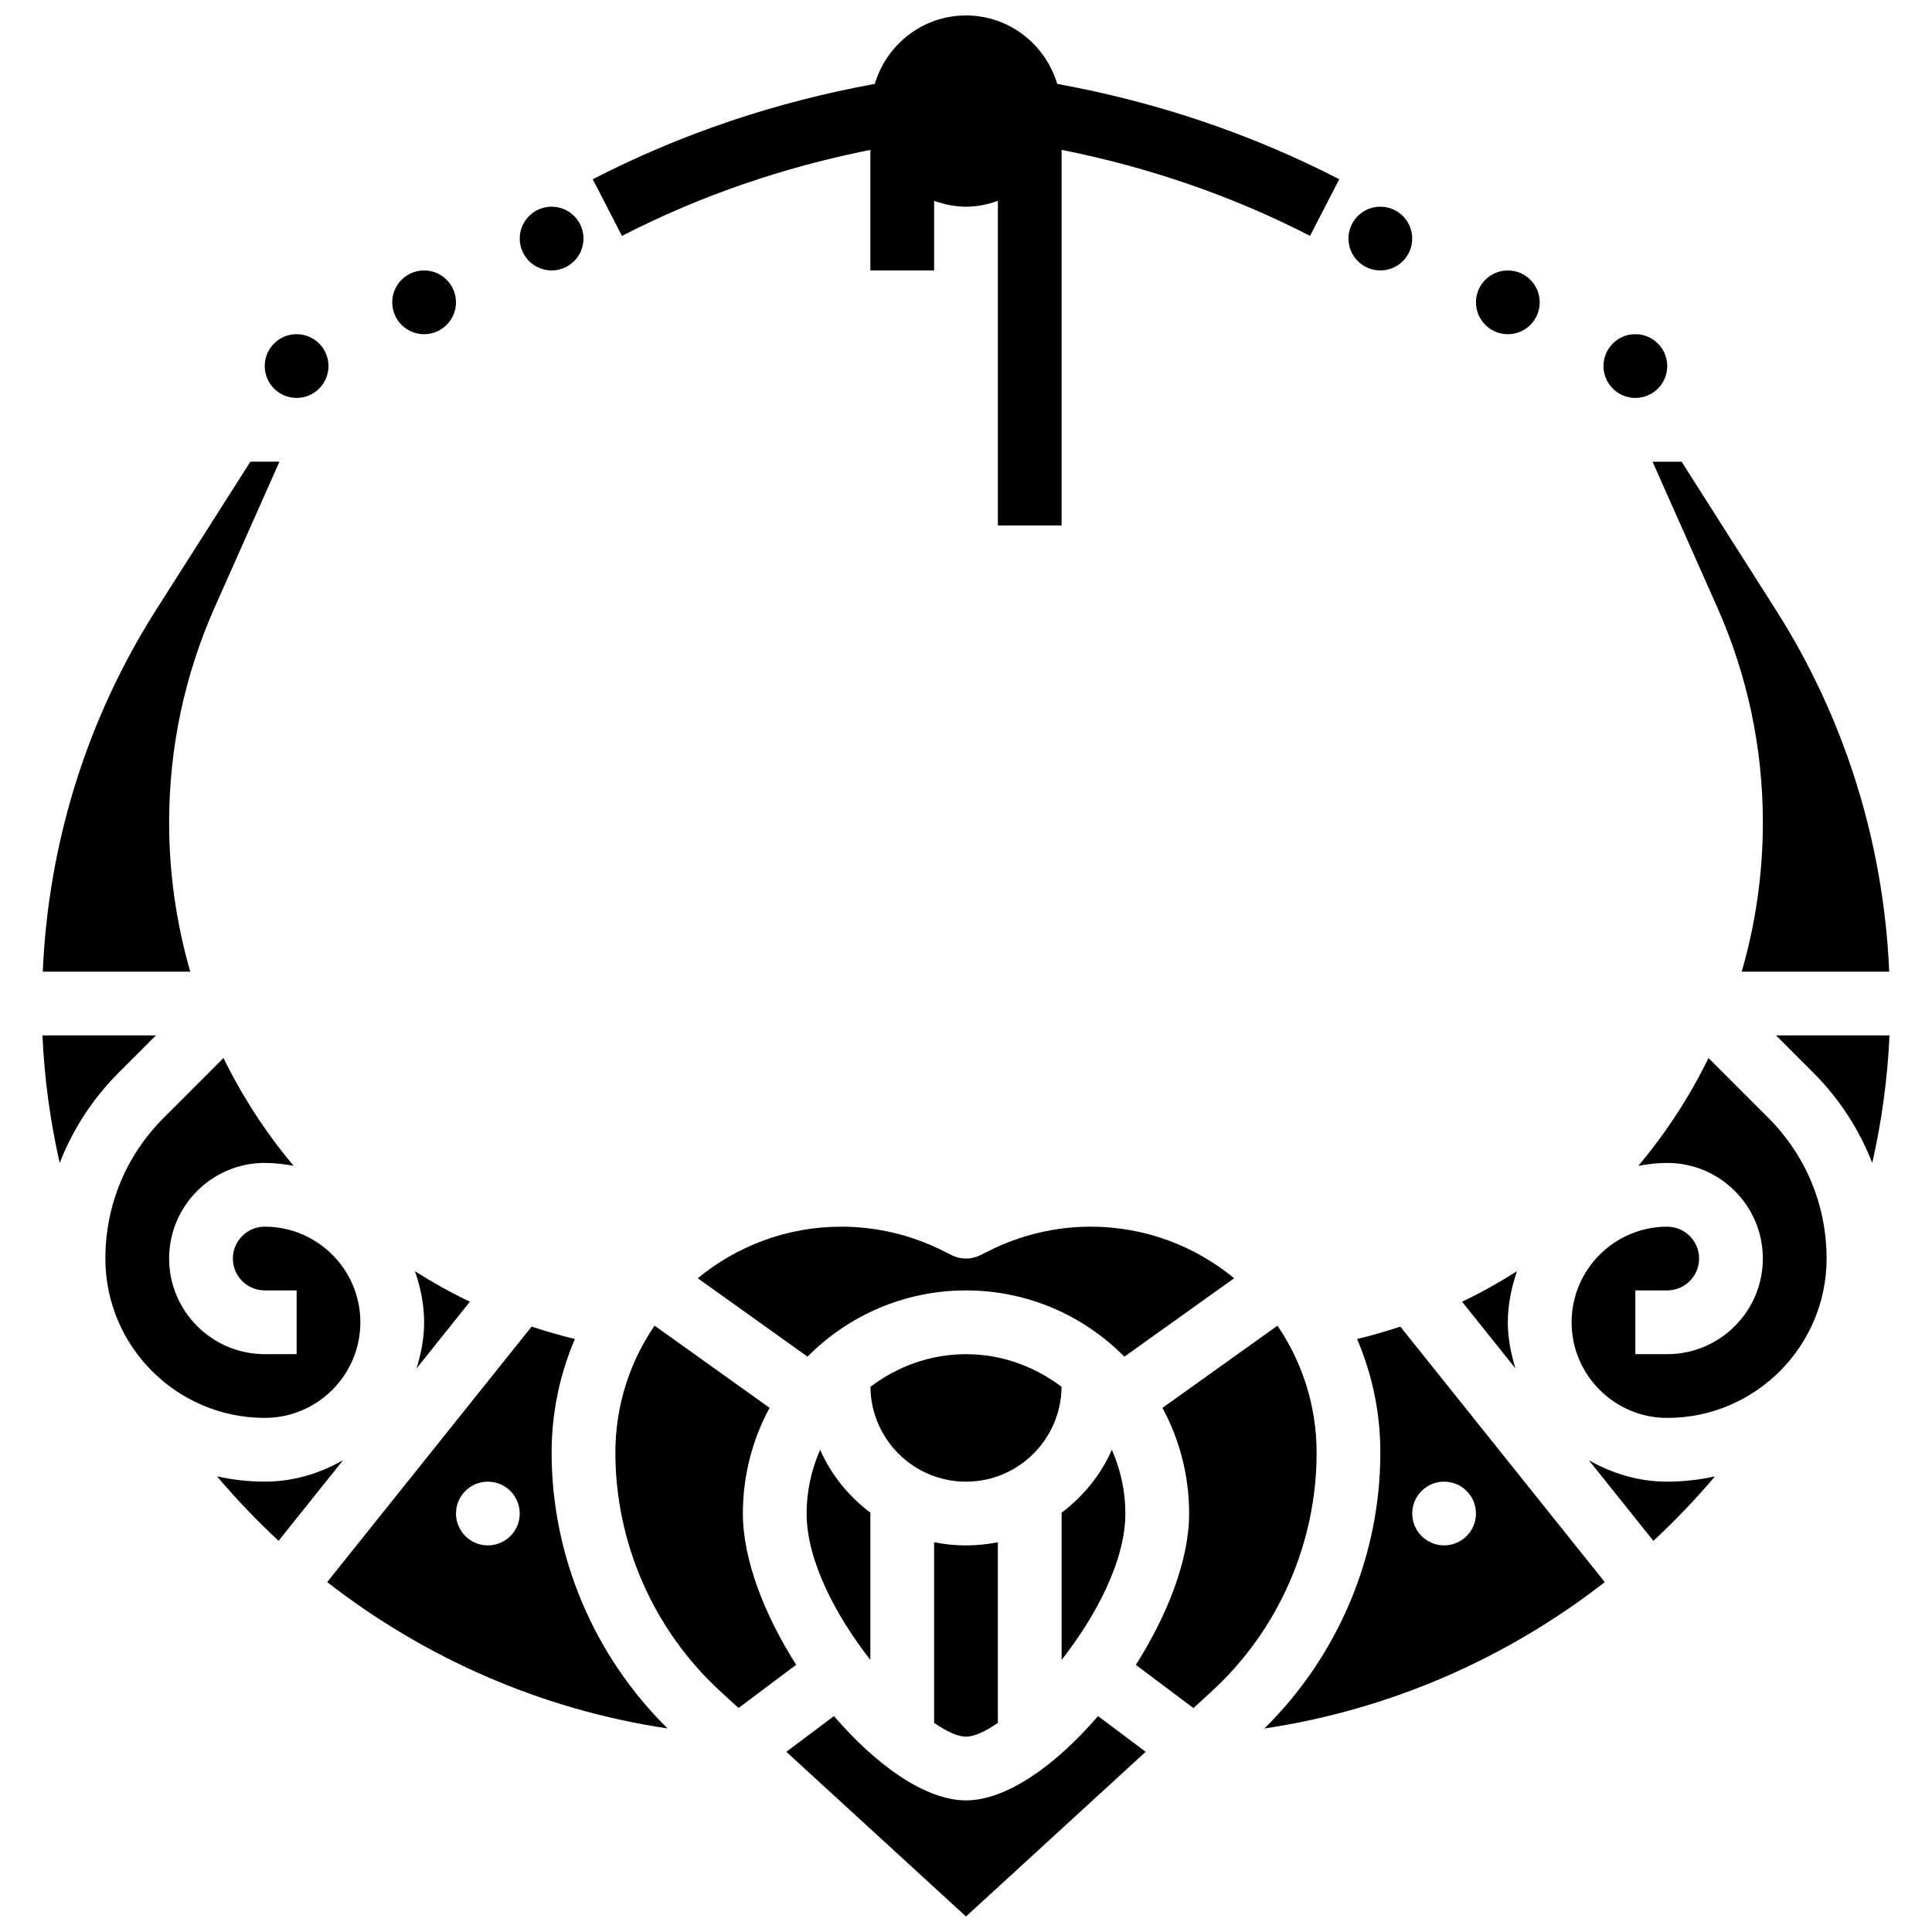
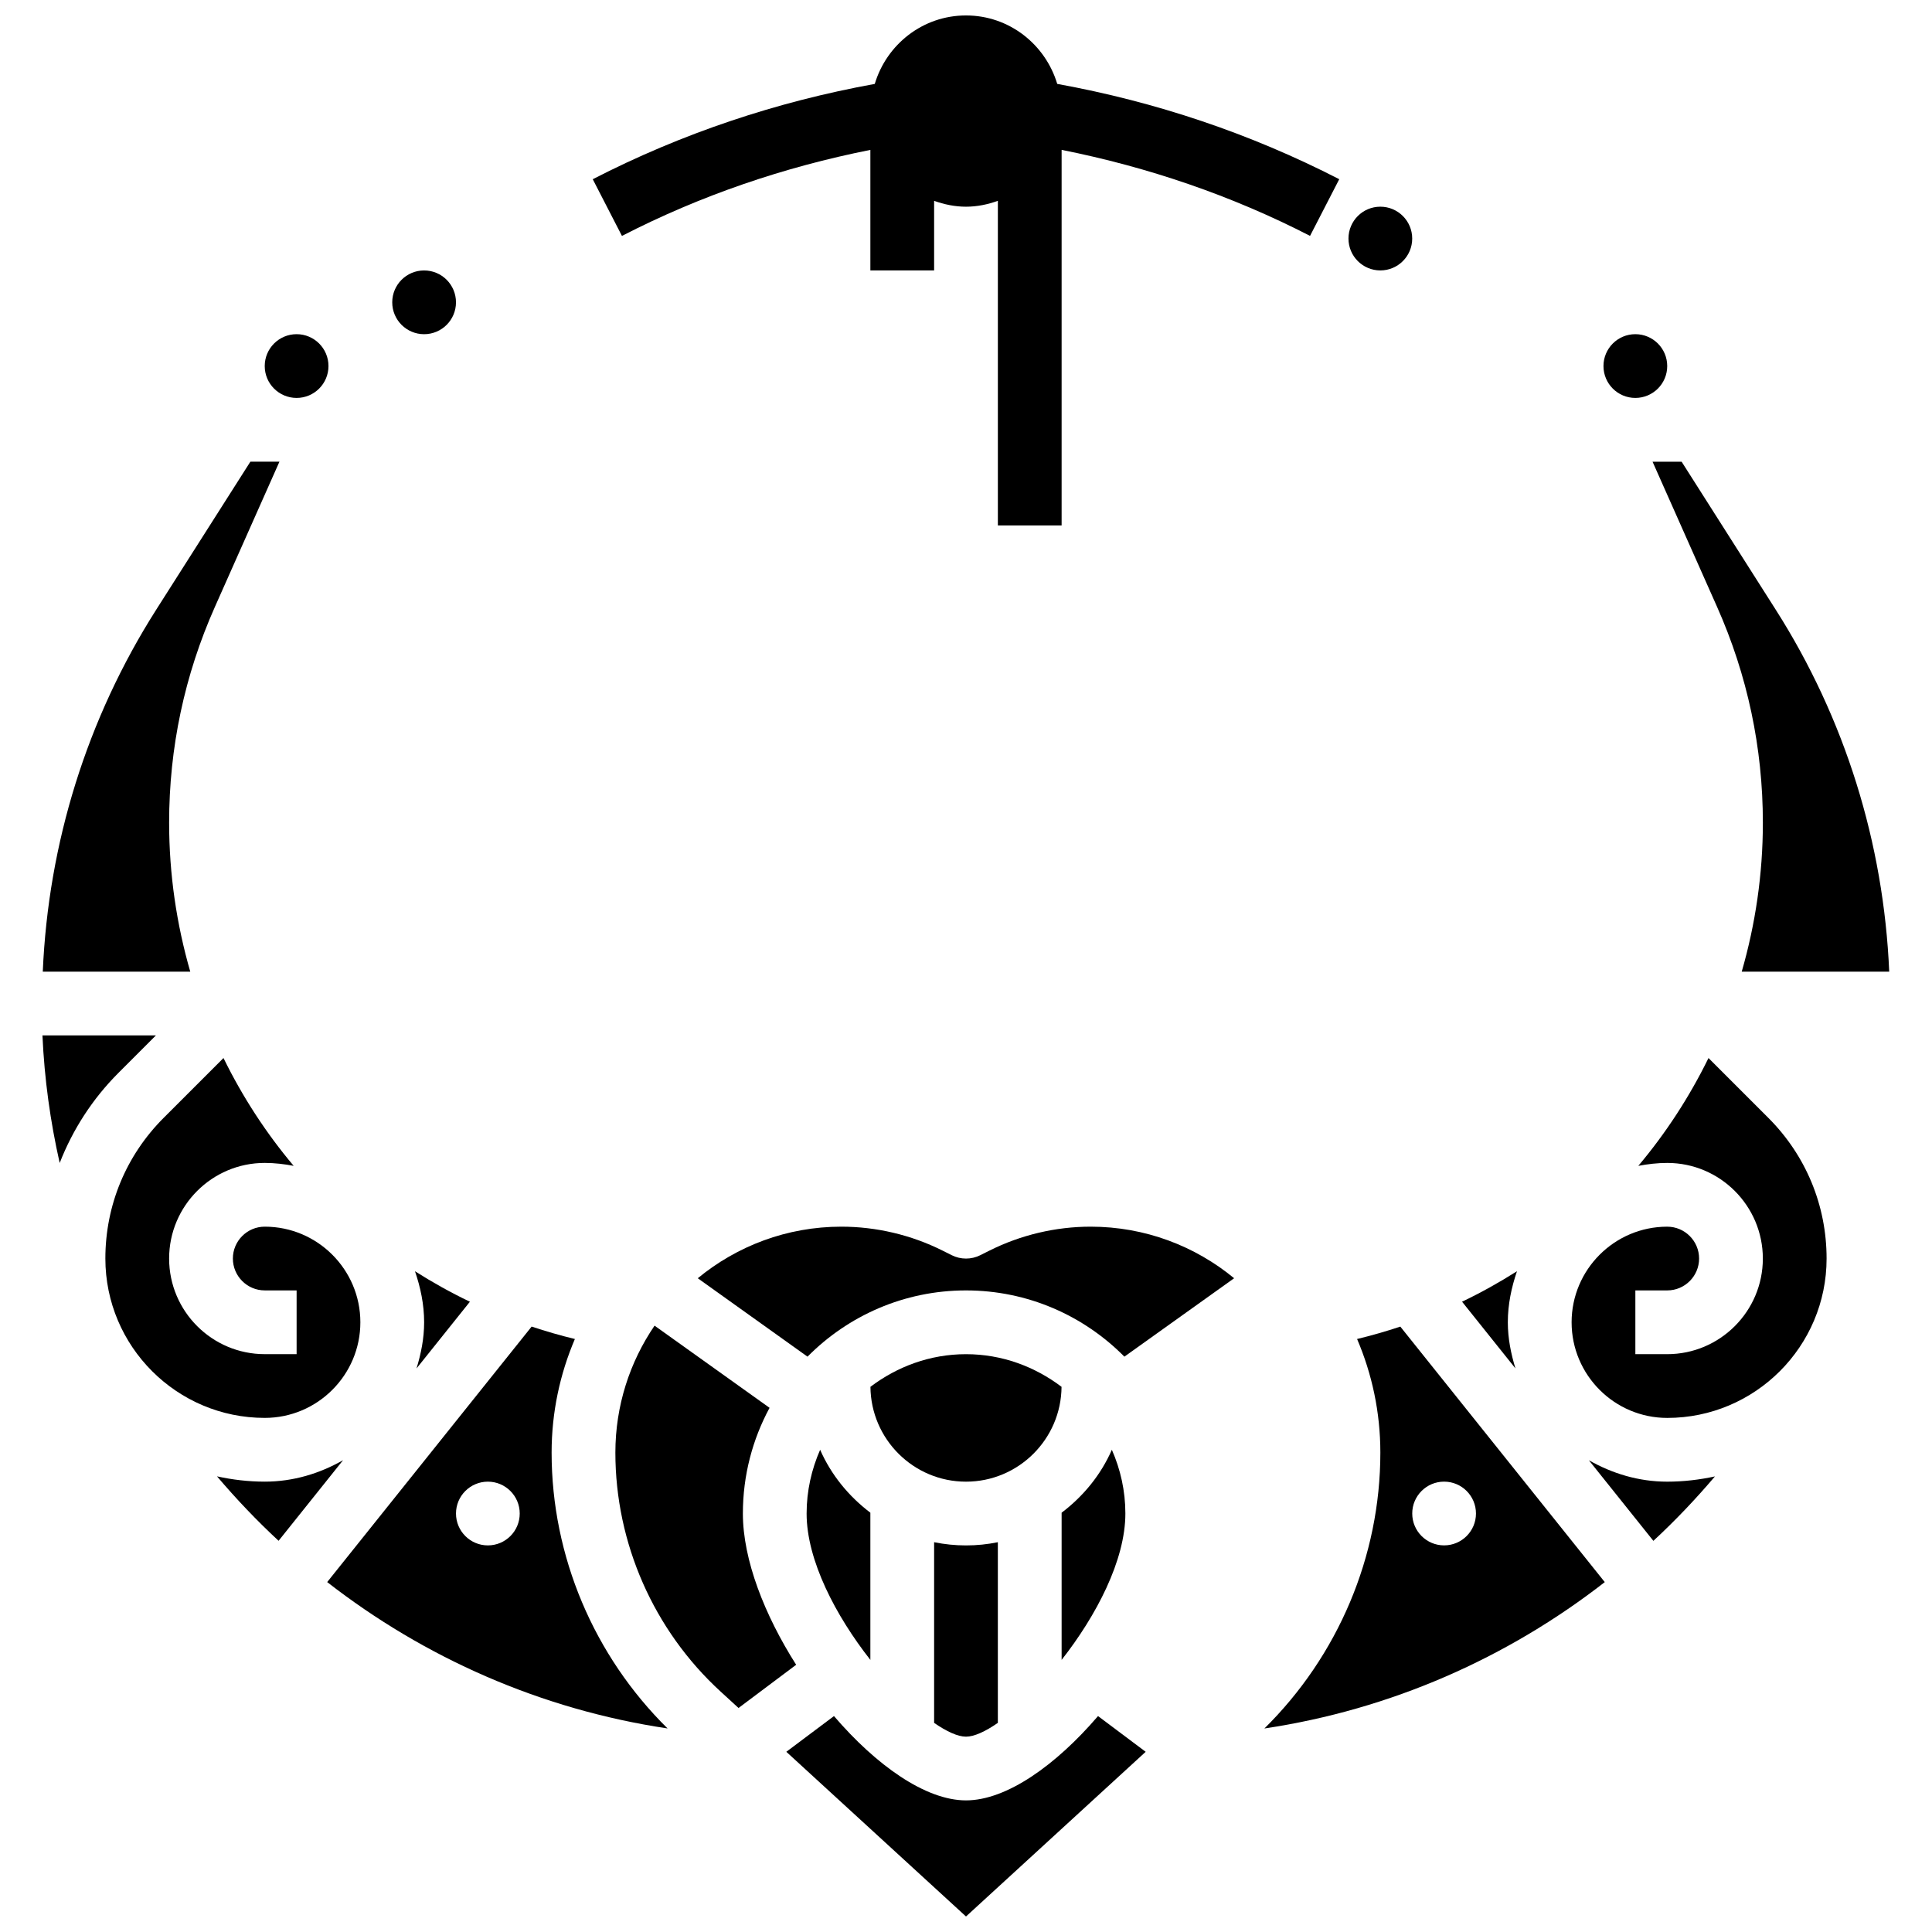
<svg xmlns="http://www.w3.org/2000/svg" width="800px" height="800px" version="1.1" viewBox="144 144 512 512">
  <defs>
    <clipPath id="b">
      <path d="m301 148.09h198v135.91h-198z" />
    </clipPath>
    <clipPath id="a">
      <path d="m352 598h96v53.902h-96z" />
    </clipPath>
  </defs>
  <g clip-path="url(#b)">
    <path d="m308.82 206.52c20.797-10.703 42.938-18.246 65.836-22.797v31.945h16.895v-18.445c2.66 0.945 5.473 1.555 8.449 1.555 2.973 0 5.793-0.609 8.445-1.555v86.023h16.895v-99.531c22.891 4.562 45.039 12.098 65.836 22.797l7.738-15.02c-23.559-12.121-48.707-20.535-74.738-25.258-3.129-10.453-12.715-18.141-24.176-18.141-11.453 0-21.051 7.688-24.176 18.145-26.035 4.723-51.188 13.137-74.738 25.258z" />
  </g>
  <path d="m391.55 552.7v47.879c3.328 2.305 6.285 3.656 8.445 3.656 2.164 0 5.117-1.352 8.445-3.656v-47.879c-2.727 0.559-5.559 0.852-8.445 0.852-2.887 0-5.707-0.297-8.445-0.852z" />
  <path d="m357.76 545.1c0 12.426 7.754 27.141 16.895 38.789v-39.008c-5.734-4.34-10.391-10.02-13.312-16.676-2.269 5.188-3.582 10.879-3.582 16.895z" />
  <path d="m264.84 224.12c0 4.664-3.781 8.445-8.449 8.445-4.664 0-8.445-3.781-8.445-8.445 0-4.668 3.781-8.449 8.445-8.449 4.668 0 8.449 3.781 8.449 8.449" />
  <path d="m425.32 511.52c-7.078-5.356-15.785-8.648-25.32-8.648s-18.246 3.293-25.324 8.648c0.117 13.879 11.418 25.137 25.324 25.137 13.902 0 25.211-11.258 25.32-25.137z" />
-   <path d="m298.63 207.22c0 4.664-3.785 8.445-8.449 8.445-4.664 0-8.445-3.781-8.445-8.445 0-4.664 3.781-8.445 8.445-8.445 4.664 0 8.449 3.781 8.449 8.445" />
  <path d="m268.53 488.97c-5.043-2.406-9.883-5.117-14.555-8.074 1.461 4.273 2.426 8.77 2.426 13.531 0 4.281-0.828 8.336-2.019 12.23z" />
  <path d="m585.83 241.01c0 4.664-3.781 8.445-8.449 8.445-4.664 0-8.445-3.781-8.445-8.445 0-4.668 3.781-8.449 8.445-8.449 4.668 0 8.449 3.781 8.449 8.449" />
  <path d="m231.05 241.01c0 4.664-3.781 8.445-8.445 8.445-4.668 0-8.449-3.781-8.449-8.445 0-4.668 3.781-8.449 8.449-8.449 4.664 0 8.445 3.781 8.445 8.449" />
  <path d="m599.04 304.82c8.051 18.117 12.137 37.359 12.137 57.203 0 13.691-1.984 26.93-5.602 39.48h39.086c-1.461-34.074-11.715-67.102-30.098-95.965l-24.918-39.184h-7.703z" />
-   <path d="m552.04 224.12c0 4.664-3.781 8.445-8.445 8.445-4.668 0-8.449-3.781-8.449-8.445 0-4.668 3.781-8.449 8.449-8.449 4.664 0 8.445 3.781 8.445 8.449" />
  <path d="m543.59 494.42c0-4.754 0.965-9.258 2.426-13.531-4.672 2.957-9.512 5.668-14.555 8.074l14.148 17.688c-1.184-3.894-2.019-7.949-2.019-12.23z" />
  <path d="m518.25 207.22c0 4.664-3.781 8.445-8.445 8.445-4.664 0-8.445-3.781-8.445-8.445 0-4.664 3.781-8.445 8.445-8.445 4.664 0 8.445 3.781 8.445 8.445" />
  <path d="m425.34 544.88v39.008c9.141-11.648 16.895-26.363 16.895-38.789 0-6.016-1.301-11.707-3.582-16.895-2.922 6.668-7.578 12.344-13.312 16.676z" />
  <path d="m433.03 469.08c-9.25 0-18.508 2.188-26.785 6.328l-2.465 1.234c-2.375 1.191-5.18 1.191-7.559 0l-2.465-1.234c-8.273-4.141-17.543-6.328-26.793-6.328-14.438 0-27.688 5.137-38.047 13.668l29.082 20.781c10.73-10.832 25.59-17.555 41.996-17.555 16.402 0 31.262 6.723 41.98 17.555l29.082-20.781c-10.34-8.531-23.602-13.668-38.027-13.668z" />
  <path d="m503.64 498.85c3.961 9.25 6.168 19.43 6.168 30.113 0 27.477-11.219 53.859-30.73 73.102 33.566-5.016 64.441-18.734 90.203-38.789l-54.18-67.711c-3.746 1.242-7.559 2.348-11.461 3.285zm23.062 37.801c4.664 0 8.445 3.785 8.445 8.445 0 4.664-3.785 8.445-8.445 8.445-4.664 0-8.445-3.785-8.445-8.445-0.004-4.66 3.781-8.445 8.445-8.445z" />
  <path d="m188.82 362.02c0-19.844 4.078-39.086 12.137-57.203l17.098-38.465h-7.703l-24.926 39.176c-18.371 28.871-28.629 61.898-30.09 95.977h39.086c-3.617-12.555-5.602-25.781-5.602-39.484z" />
-   <path d="m482.54 495.32-30.477 21.777c4.504 8.344 7.07 17.883 7.07 28.012 0 12.273-5.754 26.922-14.125 40.098l15.273 11.453 4.805-4.41c17.688-16.219 27.832-39.277 27.832-63.27-0.008-12.484-3.844-24.066-10.379-33.66z" />
  <path d="m596.77 424.39c-5.043 10.289-11.285 19.883-18.602 28.574 2.492-0.465 5.043-0.777 7.664-0.777 13.973 0 25.34 11.371 25.34 25.34 0 13.973-11.371 25.34-25.34 25.34h-8.445v-16.895h8.445c4.664 0 8.445-3.793 8.445-8.445 0-4.652-3.785-8.445-8.445-8.445-13.973 0-25.34 11.371-25.34 25.34 0 13.973 11.371 25.34 25.34 25.34 23.289 0 42.234-18.945 42.234-42.234 0-14.09-5.481-27.324-15.441-37.285z" />
-   <path d="m614.66 418.39 9.898 9.898c6.918 6.918 12.156 15.062 15.609 23.914 2.484-10.973 4.055-22.266 4.57-33.812z" />
  <g clip-path="url(#a)">
    <path d="m400 621.12c-10.746 0-23.836-9.332-34.988-22.344l-12.629 9.469 47.617 43.645 47.617-43.645-12.629-9.469c-11.152 13.012-24.246 22.344-34.988 22.344z" />
  </g>
  <path d="m565.07 530.98 17.09 21.363c5.785-5.356 11.219-11.074 16.32-17.078-4.074 0.883-8.309 1.391-12.656 1.391-7.578 0-14.598-2.172-20.754-5.676z" />
  <path d="m239.5 494.42c0-13.973-11.371-25.34-25.34-25.34-4.664 0-8.445 3.793-8.445 8.445 0 4.652 3.785 8.445 8.445 8.445h8.445v16.895h-8.445c-13.973 0-25.34-11.371-25.34-25.34 0-13.973 11.371-25.34 25.34-25.34 2.629 0 5.168 0.312 7.668 0.777-7.324-8.691-13.566-18.289-18.602-28.574l-15.855 15.855c-9.957 9.957-15.449 23.191-15.449 37.281 0 23.289 18.945 42.234 42.234 42.234 13.98 0 25.344-11.367 25.344-25.34z" />
  <path d="m185.32 418.39h-30.07c0.516 11.547 2.086 22.84 4.57 33.812 3.453-8.852 8.684-16.996 15.609-23.914z" />
  <path d="m214.16 536.65c-4.352 0-8.574-0.508-12.652-1.402 5.102 6.004 10.535 11.723 16.32 17.078l17.09-21.363c-6.152 3.516-13.172 5.688-20.758 5.688z" />
  <path d="m296.35 498.85c-3.902-0.938-7.711-2.051-11.461-3.293l-54.18 67.711c25.762 20.055 56.637 33.77 90.203 38.789-19.512-19.242-30.73-45.621-30.73-73.102 0-10.676 2.215-20.848 6.168-30.105zm-23.062 54.695c-4.664 0-8.445-3.785-8.445-8.445 0-4.664 3.785-8.445 8.445-8.445 4.664 0 8.445 3.785 8.445 8.445 0.004 4.66-3.773 8.445-8.445 8.445z" />
  <path d="m340.87 545.1c0-10.129 2.566-19.664 7.07-28.012l-30.477-21.777c-6.547 9.598-10.383 21.184-10.383 33.645 0 23.988 10.145 47.051 27.832 63.277l4.805 4.402 15.273-11.453c-8.371-13.164-14.121-27.809-14.121-40.082z" />
</svg>